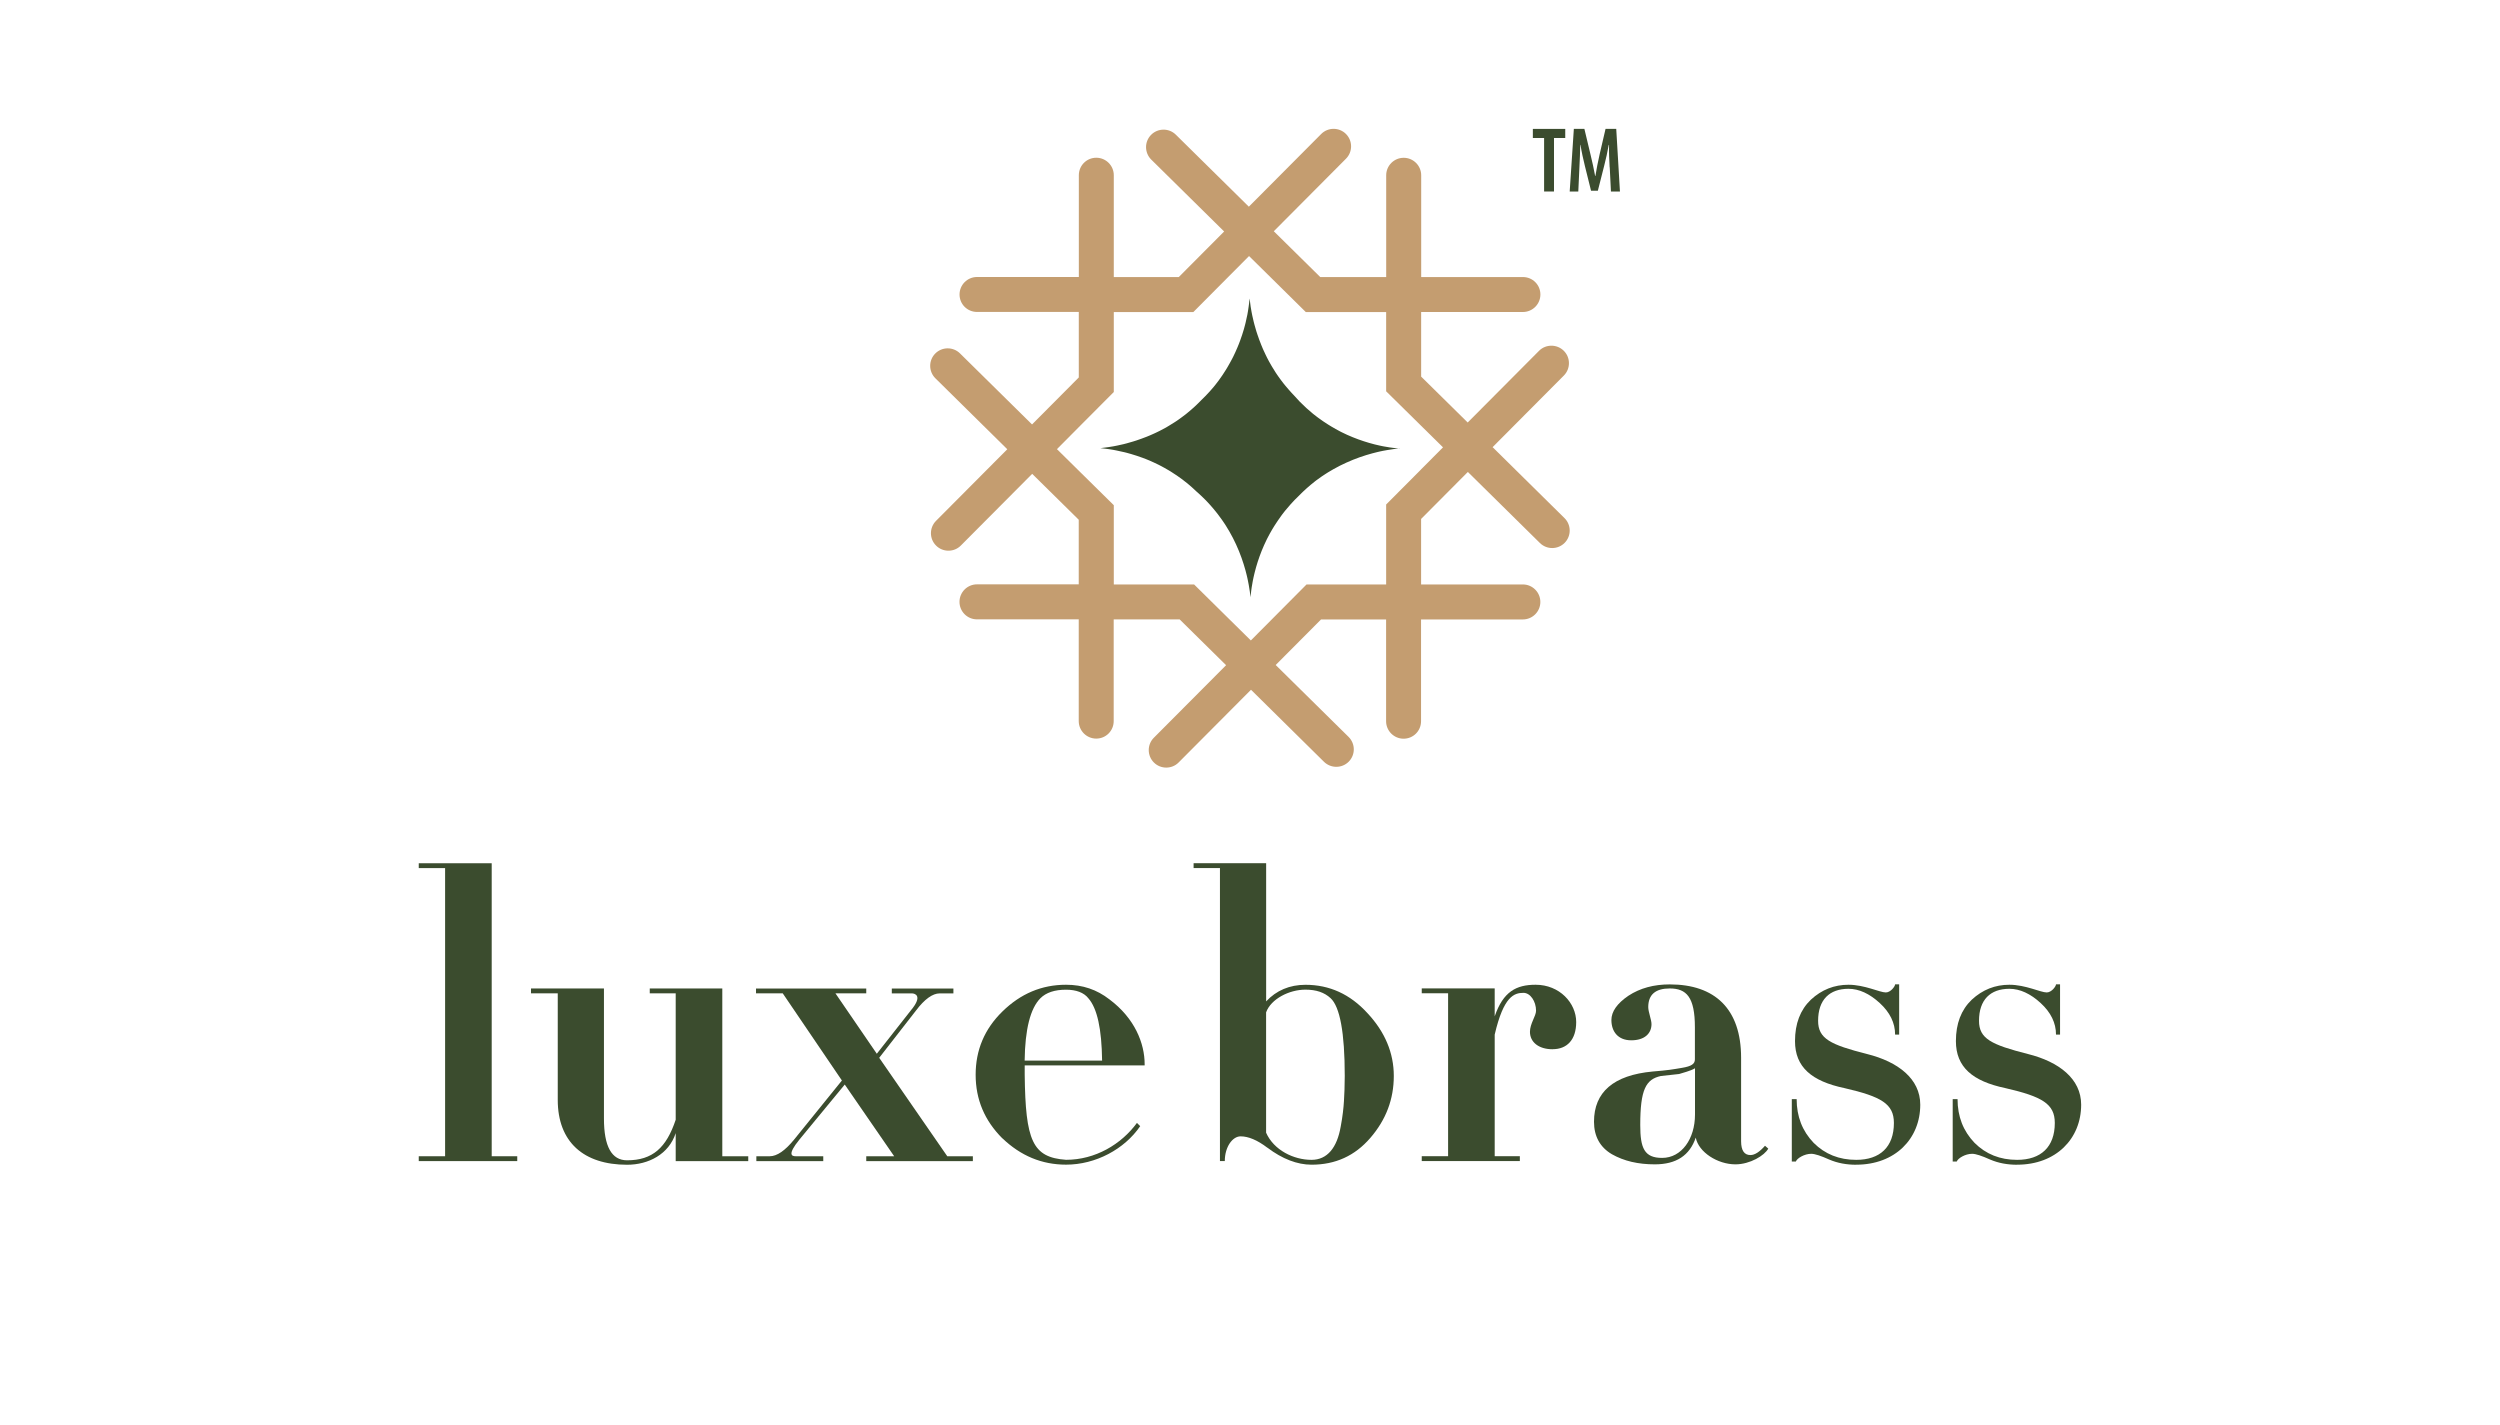
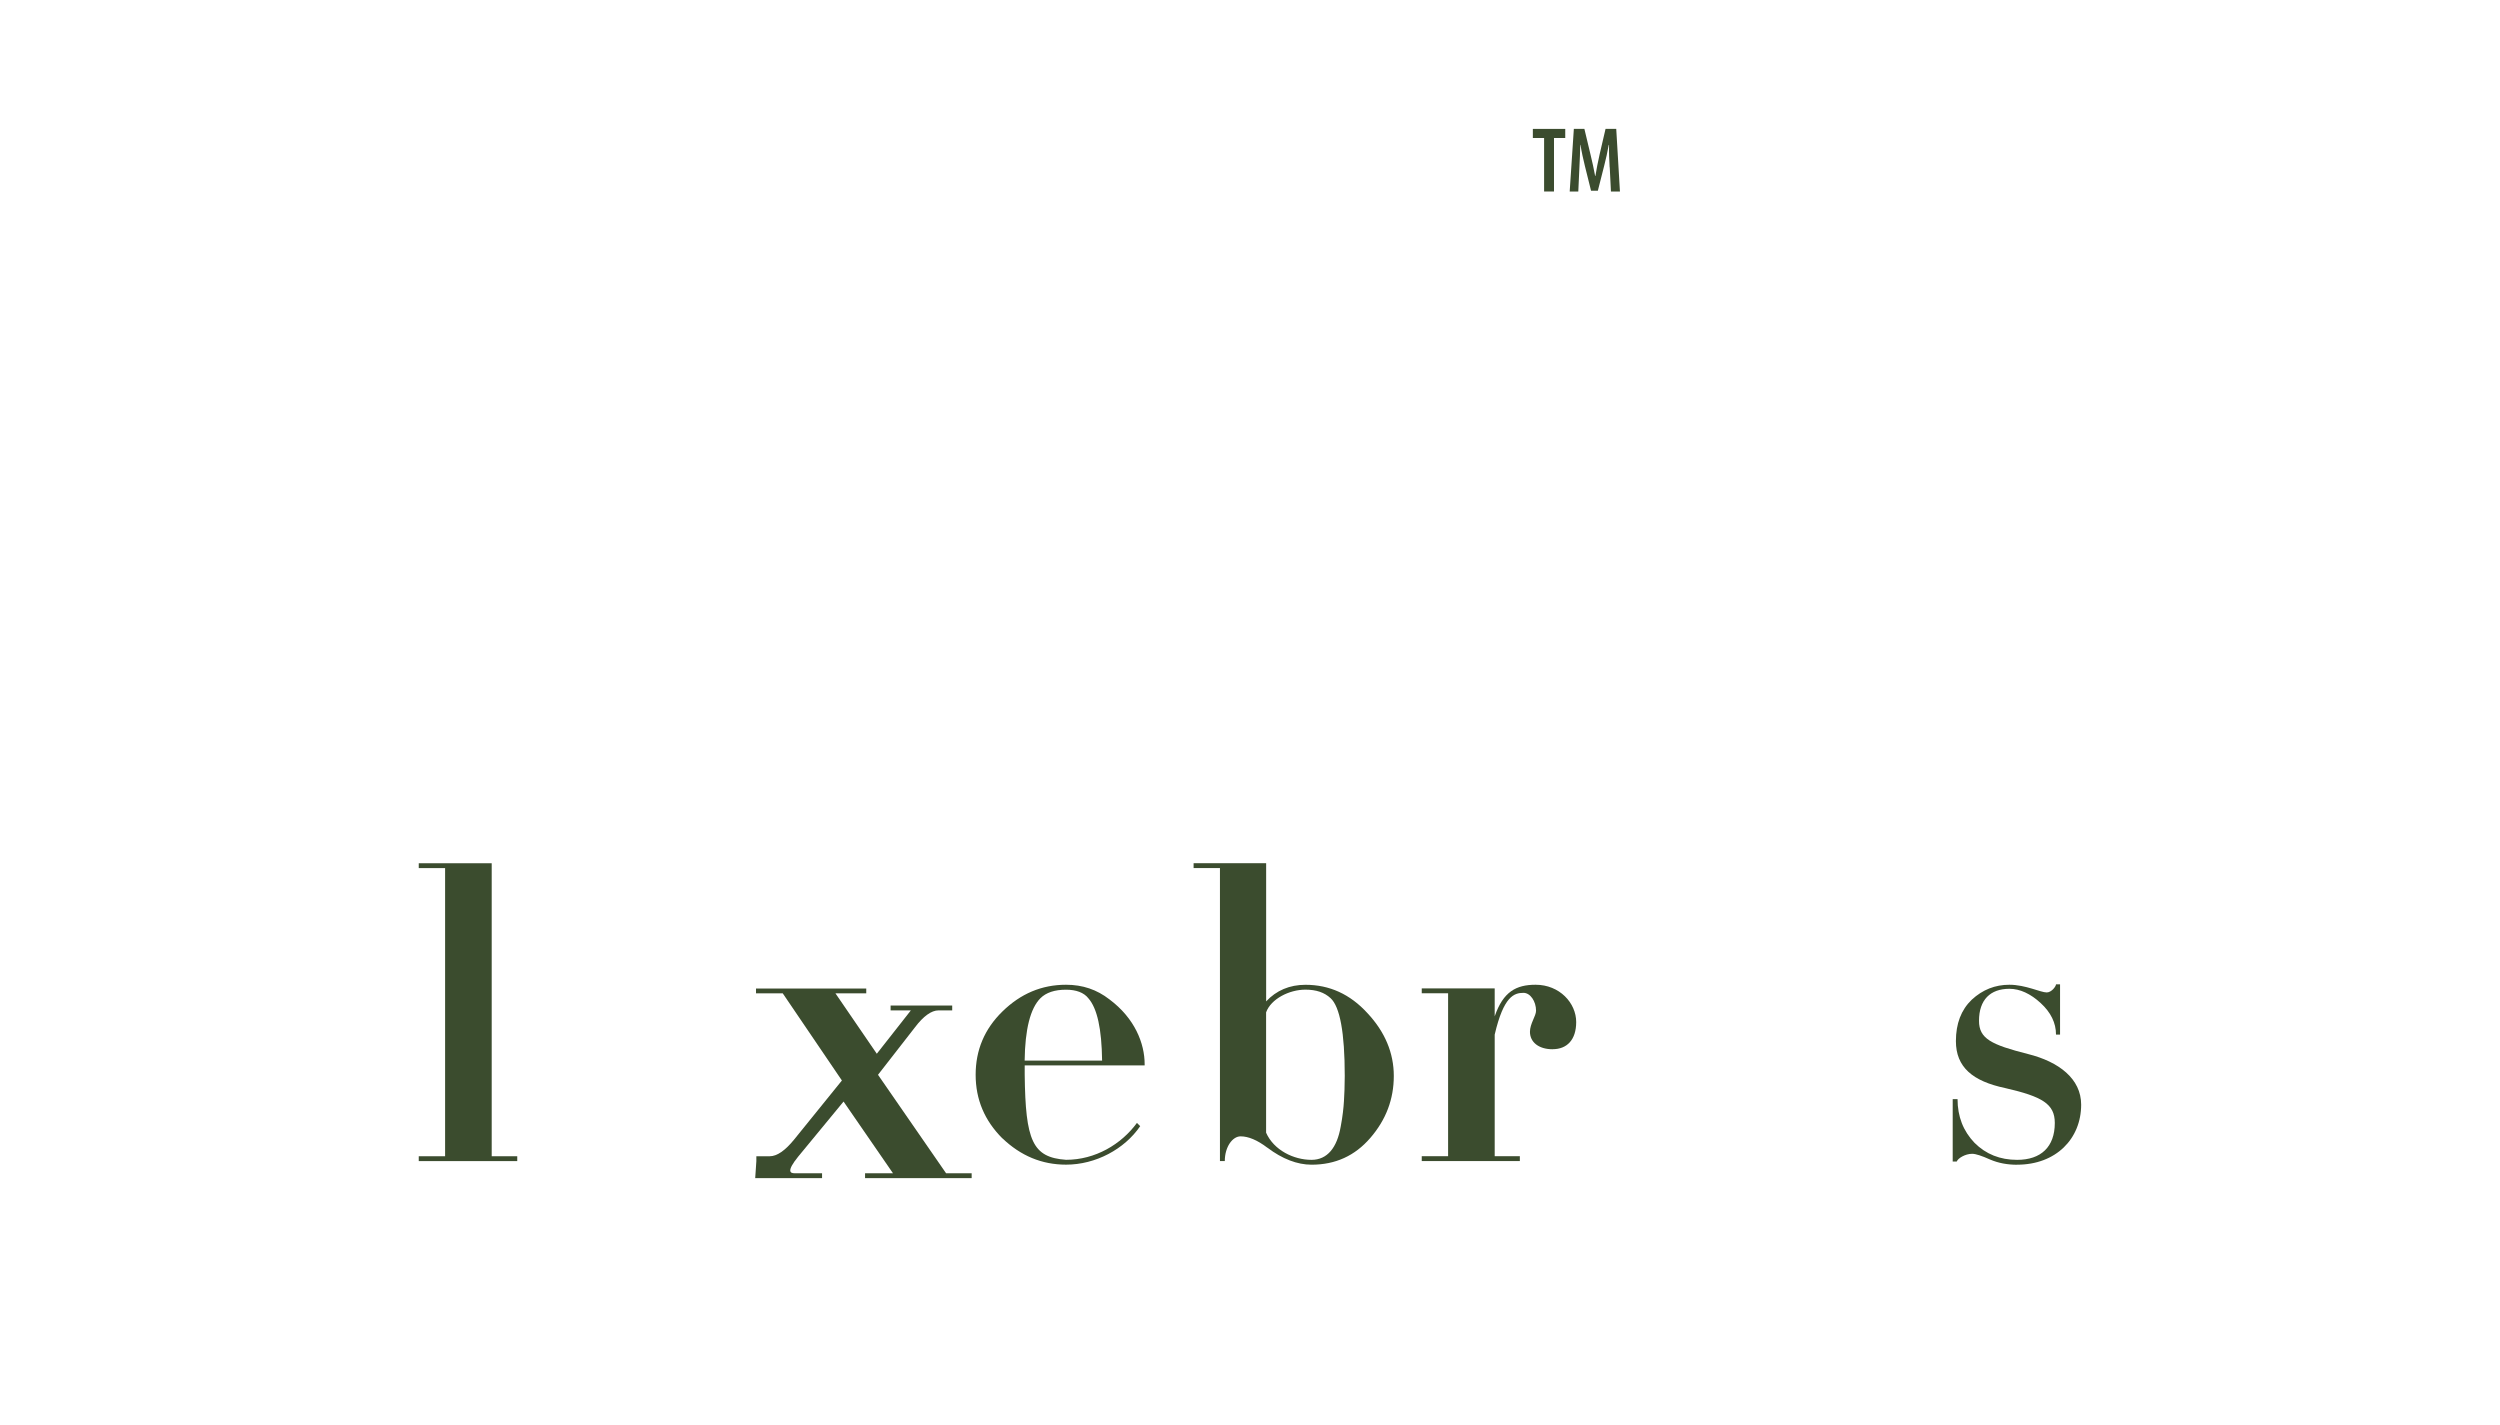
<svg xmlns="http://www.w3.org/2000/svg" viewBox="0 0 500 285.03" data-name="Layer 1" id="Layer_1">
  <defs>
    <style>
      .cls-1 {
        fill: #c49d70;
      }

      .cls-1, .cls-2 {
        stroke-width: 0px;
      }

      .cls-2 {
        fill: #3b4c2e;
      }
    </style>
  </defs>
  <g>
-     <path d="M312.9,103.62l-14.38-14.19,14.25-14.32c1.36-1.37,1.36-3.59-.01-4.95h0c-1.37-1.36-3.59-1.36-4.95,0l-14.27,14.34-9.31-9.18v-12.92h20.35c1.93,0,3.5-1.57,3.5-3.5,0-.97-.39-1.84-1.02-2.47-.63-.63-1.51-1.02-2.47-1.02h-20.35s0-20.35,0-20.35c0-1.93-1.57-3.5-3.5-3.5h0c-1.93,0-3.5,1.57-3.5,3.5v20.35h-13.19s-9.29-9.16-9.29-9.16l14.44-14.51c1.36-1.37,1.36-3.58-.01-4.95-.68-.68-1.58-1.02-2.47-1.02s-1.79.34-2.48,1.03l-14.47,14.54-14.6-14.4c-1.38-1.36-3.59-1.34-4.95.03-.67.68-1.01,1.57-1.01,2.46s.35,1.81,1.04,2.49l14.58,14.38-9.07,9.11h-13s0-20.36,0-20.36c0-1.93-1.57-3.5-3.5-3.5-.97,0-1.84.39-2.47,1.02-.63.63-1.02,1.51-1.02,2.47v20.36h-20.36c-1.93,0-3.5,1.57-3.5,3.5,0,.96.39,1.84,1.02,2.47.63.63,1.51,1.02,2.47,1.02h20.36s0,13.1,0,13.1l-9.35,9.4-14.41-14.21c-1.38-1.36-3.59-1.34-4.95.03h0c-1.36,1.38-1.34,3.59.03,4.95l14.38,14.19-14.25,14.32c-1.36,1.37-1.36,3.59.01,4.95.68.68,1.57,1.02,2.47,1.02s1.8-.34,2.48-1.03l14.27-14.34,9.31,9.18v12.92h-20.35c-1.93,0-3.5,1.57-3.5,3.5s1.56,3.5,3.49,3.5h20.36s0,20.35,0,20.35c0,1.93,1.57,3.5,3.5,3.5.97,0,1.84-.39,2.47-1.02.63-.63,1.02-1.51,1.02-2.47v-20.35h13.19s9.29,9.16,9.29,9.16l-14.45,14.51c-1.36,1.37-1.36,3.58.01,4.95.68.68,1.57,1.02,2.47,1.02s1.8-.34,2.48-1.03l14.47-14.54,14.6,14.41c1.38,1.35,3.59,1.34,4.95-.03.67-.68,1.01-1.57,1.01-2.46s-.35-1.81-1.04-2.49l-14.58-14.38,9.07-9.11h13.01s0,20.35,0,20.35c0,1.93,1.57,3.5,3.5,3.5.97,0,1.84-.39,2.47-1.02.63-.63,1.02-1.51,1.02-2.47v-20.36h20.36c1.93,0,3.5-1.57,3.5-3.5s-1.57-3.5-3.49-3.5h-20.36s0-13.1,0-13.1l9.35-9.4,14.41,14.21c1.38,1.36,3.59,1.34,4.95-.03h0c1.36-1.38,1.34-3.59-.03-4.95ZM284.23,93.87l-7,7.03v15.99h-15.92s-6.96,7-6.96,7l-4.18,4.2-4.26-4.2-7.09-7h-9.96s-6.1,0-6.1,0v-15.85l-7-6.9-4.37-4.31,4.37-4.4,7-7.03v-15.99h15.91s6.96-7,6.96-7l4.18-4.2,4.26,4.2,7.09,7h9.97s6.1,0,6.1,0v15.85l7,6.9,4.37,4.31-4.37,4.39Z" class="cls-1" />
-     <path d="M279.93,89.69s-.06,0-.09,0c-.01,0-.03,0-.04,0-.66.06-1.47.17-2.39.33-.27.05-.54.1-.83.15-.19.04-.39.08-.58.12-.2.04-.4.09-.6.14-.31.08-.62.15-.94.24-1.6.43-3.38,1.03-5.22,1.87-.84.38-1.7.81-2.56,1.3-.34.19-.69.4-1.04.61-.17.11-.34.22-.52.33-.25.16-.5.33-.76.5-.38.26-.75.53-1.13.81-.12.09-.25.19-.37.29-.25.19-.5.4-.74.6-.25.21-.49.42-.74.64-.24.22-.49.44-.73.67-.12.12-.24.23-.36.35-.17.16-.34.33-.5.5-.56.53-1.12,1.1-1.66,1.71-.4.44-.77.88-1.13,1.32-.18.22-.35.45-.52.67-.09.11-.17.22-.25.34-.25.34-.49.67-.71,1.01-.23.34-.45.67-.66,1.01-.14.22-.28.45-.41.67-.16.28-.32.56-.48.84-.15.28-.3.56-.44.83-.06.11-.11.22-.17.33-.38.77-.72,1.54-1.02,2.28-.6,1.5-1.05,2.93-1.38,4.25-.03.09-.05.19-.07.28-.07.28-.13.55-.19.82-.04.18-.08.35-.11.53-.02.09-.03.17-.05.26-.08.43-.15.83-.21,1.22-.01.08-.02.15-.03.23-.02.15-.04.3-.06.44-.06.47-.11.89-.14,1.28h0s0,.07,0,.1c0-.03,0-.06,0-.09,0-.01,0-.03,0-.04-.07-.66-.17-1.47-.34-2.39-.05-.27-.1-.54-.16-.83-.04-.19-.08-.38-.12-.58s-.09-.4-.14-.6c-.08-.31-.15-.62-.24-.94-.44-1.6-1.04-3.37-1.89-5.21-.39-.84-.82-1.7-1.32-2.56-.2-.34-.4-.69-.62-1.03-.11-.17-.22-.34-.33-.52-.16-.25-.33-.5-.51-.75-.26-.38-.53-.75-.82-1.12-.09-.12-.19-.25-.29-.37-.19-.25-.4-.49-.6-.74-.21-.25-.42-.49-.64-.74-.22-.24-.44-.49-.67-.73-.12-.12-.23-.24-.35-.36-.47-.48-.97-.95-1.49-1.42-.06-.06-.12-.11-.19-.16-.23-.22-.46-.45-.71-.66-.11-.1-.22-.2-.32-.29,0,0,0,0,0,0-.22-.19-.43-.38-.65-.56,0,0,0,0,0,0-.11-.09-.22-.18-.33-.27-.33-.27-.66-.52-.98-.77,0,0-.01,0-.02-.01-.33-.24-.65-.47-.98-.7-.03-.02-.06-.04-.09-.06-.09-.06-.18-.12-.28-.18-.22-.15-.45-.3-.67-.44-.11-.07-.22-.14-.33-.21-.11-.07-.22-.14-.34-.2-.27-.16-.54-.31-.8-.46-.27-.15-.53-.29-.8-.43-.13-.07-.26-.13-.39-.2-.3-.15-.6-.3-.9-.43-.3-.14-.6-.27-.89-.4-.22-.09-.44-.19-.66-.27-.22-.09-.43-.17-.65-.25h0c-.41-.15-.81-.29-1.2-.42-.39-.13-.78-.25-1.16-.36-.3-.09-.6-.17-.89-.25-.15-.04-.29-.07-.44-.11-.56-.14-1.09-.25-1.6-.35-.21-.04-.42-.08-.62-.12-.2-.03-.4-.07-.6-.1-.12-.02-.23-.04-.34-.05-.26-.04-.52-.07-.76-.1-.07,0-.14-.02-.2-.02-.06,0-.11-.02-.17-.02-.13-.01-.25-.03-.38-.04-.03,0-.07,0-.11-.01h0s0,0,0,0l.02-.02s.09,0,.13-.01c.41-.04.88-.1,1.39-.18.33-.05.68-.11,1.05-.17.25-.04.5-.09.76-.15.39-.08.8-.17,1.22-.27.2-.05.41-.1.62-.16.42-.11.85-.23,1.29-.37.22-.07.44-.14.67-.21.34-.11.68-.23,1.03-.36.35-.13.7-.26,1.06-.4.24-.1.48-.19.72-.3.12-.05.24-.1.36-.16.12-.05.24-.11.36-.16.12-.06.24-.11.37-.17.12-.06.25-.12.37-.18.12-.06.25-.12.37-.18.25-.12.49-.25.74-.39.12-.07.25-.13.37-.2.12-.07.25-.14.37-.21.13-.07.25-.14.37-.22.37-.22.75-.45,1.13-.7.12-.08.25-.16.37-.24.15-.1.3-.2.45-.31.1-.07.2-.14.29-.21.12-.09.25-.18.37-.27.26-.19.51-.38.77-.58.11-.09.23-.18.34-.28.25-.2.49-.4.73-.61.24-.21.49-.43.73-.65.12-.11.24-.22.36-.34.12-.11.24-.23.35-.34.12-.11.24-.23.35-.35.09-.09.18-.18.27-.28,0,0,0,0,0,0,.14-.13.27-.26.41-.4.14-.13.28-.27.41-.41.27-.28.54-.57.81-.86.1-.11.19-.22.29-.33,0,0,0,0,0,0,.19-.22.38-.43.56-.65,0,0,0,0,0,0,.09-.11.18-.22.27-.33.26-.33.52-.66.76-.99,0,0,0-.01.01-.02.24-.33.47-.65.69-.98.02-.03.04-.06.06-.09.06-.09.12-.18.18-.28.15-.22.29-.45.43-.67.07-.11.14-.22.21-.34.07-.11.14-.22.2-.34.16-.27.31-.54.46-.81.15-.27.29-.54.43-.8.07-.13.13-.26.2-.39.15-.3.29-.61.43-.91.14-.3.27-.6.39-.89.09-.22.18-.44.27-.66s.17-.44.25-.65h0c.15-.41.29-.81.42-1.2s.25-.78.36-1.16c.09-.3.17-.6.24-.89.04-.15.07-.29.11-.44.14-.56.25-1.09.35-1.6.04-.21.08-.42.11-.62.03-.2.07-.4.09-.6.02-.12.04-.23.05-.34.04-.26.07-.52.1-.76,0-.07.02-.14.02-.2,0-.06.01-.11.02-.17.02-.17.03-.33.05-.48h0s0,0,0,0h0s.02.03.02.03c.05.45.11.95.19,1.52.05.33.11.68.18,1.05.05.25.1.5.15.76.08.39.17.8.28,1.22.05.2.1.41.16.62.11.42.24.85.37,1.29.07.22.14.44.22.67.11.34.23.68.36,1.03.13.35.26.7.41,1.06.1.24.2.48.3.72.05.12.11.24.16.36s.11.24.17.36c.06.12.11.24.17.37s.12.25.18.37c.06.12.12.25.18.37.12.25.25.49.39.74.07.12.14.25.21.37.07.12.14.25.21.37.07.12.15.25.22.37.22.37.46.75.7,1.13.08.12.16.24.25.37.1.15.2.3.31.45.07.1.14.19.21.29.09.12.18.25.27.37.19.26.39.51.59.77.09.11.18.23.28.34.2.25.4.49.62.73.21.24.43.49.65.73.11.12.22.24.34.36.01.01.02.02.03.03.78.9,1.64,1.79,2.59,2.65.44.4.88.77,1.32,1.14.22.18.44.36.67.52.11.09.22.17.33.25.34.25.67.49,1.01.72.34.23.67.45,1.01.66.22.14.45.28.67.41.28.16.56.33.83.48.28.16.55.31.83.45.11.06.22.11.33.17.77.39,1.53.73,2.28,1.03,1.5.61,2.93,1.06,4.25,1.4.09.03.19.05.28.07.28.07.55.13.82.19.18.04.35.08.52.11.09.02.17.03.26.05.43.08.83.15,1.22.21.08.01.15.02.23.03.15.02.3.04.44.06.47.06.89.11,1.28.15h0s.07,0,.1,0Z" class="cls-2" />
-   </g>
+     </g>
  <g>
    <path d="M308.81,27.6h-2.24v-1.82h6.48v1.82h-2.25v10.7h-1.98v-10.7Z" class="cls-2" />
    <path d="M321.93,33.47c-.08-1.4-.16-3.11-.12-4.49h-.06c-.24,1.37-.58,2.88-.89,4.08l-1.29,5.09h-1.36l-1.23-4.95c-.32-1.28-.66-2.83-.88-4.22h-.05c-.02,1.41-.1,3.07-.17,4.55l-.22,4.77h-1.72l.83-12.52h2.11l1.21,5.07c.38,1.62.69,2.93.94,4.35h.05c.22-1.4.49-2.72.85-4.35l1.18-5.07h2.14l.74,12.52h-1.8l-.24-4.83Z" class="cls-2" />
  </g>
  <g>
    <g>
      <path d="M103.45,232.22h-19.7v-.97h5.27v-57.63h-5.27v-.97h14.59v58.6h5.11v.97Z" class="cls-2" />
-       <path d="M149.65,232.22h-14.51v-5.59c-1.38,4.22-5.43,6.32-9.73,6.32-8.67,0-13.86-4.54-13.86-12.97v-21.32h-5.35v-.97h14.59v26.02c0,5.59,1.54,8.35,4.62,8.35,5.11,0,7.86-2.51,9.73-8.11v-25.29h-5.19v-.97h14.51v33.56h5.19v.97Z" class="cls-2" />
-       <path d="M151.27,232.22v-.97h2.68c1.46,0,3.08-1.14,4.86-3.32l9.57-11.83-11.83-17.43h-5.35v-.97h22.05v.97h-6.16l8.27,12.08,6.81-8.67c2.51-3,.73-3.4.24-3.4h-4.05v-.97h12.32v.97h-2.76c-1.38,0-3,1.14-4.7,3.4l-7.38,9.48,13.62,19.7h5.11v.97h-21.32v-.97h5.59l-9.89-14.35-9.08,11.02c-2.43,3-1.54,3.32-.73,3.32h5.51v.97h-13.37Z" class="cls-2" />
+       <path d="M151.27,232.22v-.97h2.68c1.46,0,3.08-1.14,4.86-3.32l9.57-11.83-11.83-17.43h-5.35v-.97h22.05v.97h-6.16l8.27,12.08,6.81-8.67h-4.05v-.97h12.32v.97h-2.76c-1.38,0-3,1.14-4.7,3.4l-7.38,9.48,13.62,19.7h5.11v.97h-21.32v-.97h5.59l-9.89-14.35-9.08,11.02c-2.43,3-1.54,3.32-.73,3.32h5.51v.97h-13.37Z" class="cls-2" />
      <path d="M200.48,227.68c-3.57-3.57-5.35-7.78-5.35-12.73s1.78-9.16,5.35-12.65c3.65-3.57,7.86-5.35,12.73-5.35,3.32,0,6.16.97,8.67,2.92,5.11,3.81,7.05,8.84,7.05,12.97v.24h-23.99v1.86c.16,13.21,1.54,16.54,8.27,17.02,5.84,0,11.02-3.08,14.18-7.38l.65.65c-3.16,4.62-8.92,7.7-14.83,7.7-4.86,0-9.08-1.78-12.73-5.27ZM220.42,212.12c-.08-6.32-.97-10.46-2.76-12.48-.89-1.13-2.43-1.7-4.46-1.7-2.27,0-3.97.57-5.11,1.7-2.03,2.03-3.08,6.24-3.16,12.48h15.48Z" class="cls-2" />
    </g>
    <g>
      <path d="M253.47,229.54c-2.03-1.54-3.81-2.27-5.35-2.27-1.62,0-3.16,2.11-3.16,4.94h-.97v-58.6h-5.27v-.97h14.51v27.64c2.03-2.19,4.7-3.32,7.86-3.32,4.78,0,8.92,1.86,12.4,5.67,3.49,3.73,5.27,7.94,5.27,12.56s-1.54,8.75-4.7,12.4c-3.08,3.57-6.97,5.35-11.75,5.35-2.84,0-5.84-1.14-8.84-3.41ZM268.14,225.33c.4-2.11.57-3.81.65-5.11.08-1.38.16-3,.16-5.03,0-8.67-.97-13.86-2.84-15.56-1.22-1.13-2.84-1.7-5.03-1.7-3.24,0-6.89,1.86-7.86,4.54v24.07c1.54,3.49,5.51,5.43,9.08,5.43,3.16,0,5.11-2.43,5.84-6.65Z" class="cls-2" />
      <path d="M310.53,209.85c-2.84,0-4.54-1.46-4.54-3.49,0-1.62,1.22-3.16,1.22-4.22,0-1.86-1.14-3.57-2.51-3.57-1.86,0-3.97.65-5.76,8.35v24.32h5.03v.97h-19.62v-.97h5.27v-32.59h-5.27v-.97h14.59v5.59c1.7-4.94,4.3-6.32,8.19-6.32,4.78,0,8.11,3.65,8.11,7.46,0,3.57-1.86,5.43-4.7,5.43Z" class="cls-2" />
-       <path d="M353.66,229.71c-.73,1.38-3.65,3.16-6.57,3.16-3.57,0-7.38-2.43-7.94-5.35-1.21,3.57-3.89,5.35-8.19,5.35-3.32,0-6.16-.65-8.59-2.03-2.35-1.38-3.57-3.57-3.57-6.49,0-5.92,3.89-9.32,11.75-10.05,3-.24,3.97-.41,5.84-.73,1.95-.32,2.59-.81,2.59-1.7v-6.4c0-6.08-1.7-7.78-5.03-7.78-2.84,0-4.3,1.22-4.3,3.73,0,.97.65,2.51.65,3.4,0,1.87-1.38,3.24-4.05,3.24s-3.97-1.78-3.97-4.05c0-1.7,1.14-3.32,3.4-4.86,2.35-1.54,5.11-2.27,8.27-2.27,9,0,14.27,4.86,14.27,14.67v16.7c0,1.86.65,2.76,1.86,2.76.89,0,1.86-.65,2.92-1.86l.65.57ZM338.99,213.66c-.97.57-2.43.89-3.16,1.14-.73.08-3.08.32-3.65.4-3,.65-4.13,2.68-4.13,9.81,0,4.62.81,6.57,4.38,6.57,3.89,0,6.57-3.81,6.57-8.67v-9.24Z" class="cls-2" />
-       <path d="M371.25,232.95c-1.94,0-3.73-.32-5.43-1.05-1.62-.73-2.84-1.14-3.57-1.14-1.38,0-2.84.89-3.08,1.54h-.81v-12.48h.97c0,3.49,1.14,6.4,3.4,8.75,2.27,2.27,5.11,3.4,8.51,3.4,4.78,0,7.54-2.59,7.54-7.38,0-3.81-2.51-5.27-9.89-6.97-6.57-1.38-9.89-4.21-9.89-9.4,0-3.49,1.05-6.24,3.16-8.27,2.19-2.03,4.7-3,7.54-3,3.24,0,6.24,1.54,7.46,1.54.97,0,1.86-1.22,1.86-1.62h.81v10.05h-.81c0-2.35-1.05-4.46-3.08-6.32-2.03-1.86-4.13-2.84-6.24-2.84-3.81,0-6.08,2.19-6.08,6.4,0,3.57,2.43,4.78,9.81,6.65,6.16,1.54,10.62,4.94,10.62,10.13,0,6.81-5.03,12-12.81,12Z" class="cls-2" />
      <path d="M403.43,232.95c-1.94,0-3.73-.32-5.43-1.05-1.62-.73-2.84-1.14-3.57-1.14-1.38,0-2.84.89-3.08,1.54h-.81v-12.48h.97c0,3.49,1.14,6.4,3.4,8.75,2.27,2.27,5.11,3.4,8.51,3.4,4.78,0,7.54-2.59,7.54-7.38,0-3.81-2.51-5.27-9.89-6.97-6.57-1.38-9.89-4.21-9.89-9.4,0-3.49,1.05-6.24,3.16-8.27,2.19-2.03,4.7-3,7.54-3,3.24,0,6.24,1.54,7.46,1.54.97,0,1.86-1.22,1.86-1.62h.81v10.05h-.81c0-2.35-1.05-4.46-3.08-6.32-2.03-1.86-4.13-2.84-6.24-2.84-3.81,0-6.08,2.19-6.08,6.4,0,3.57,2.43,4.78,9.81,6.65,6.16,1.54,10.62,4.94,10.62,10.13,0,6.81-5.03,12-12.81,12Z" class="cls-2" />
    </g>
  </g>
</svg>